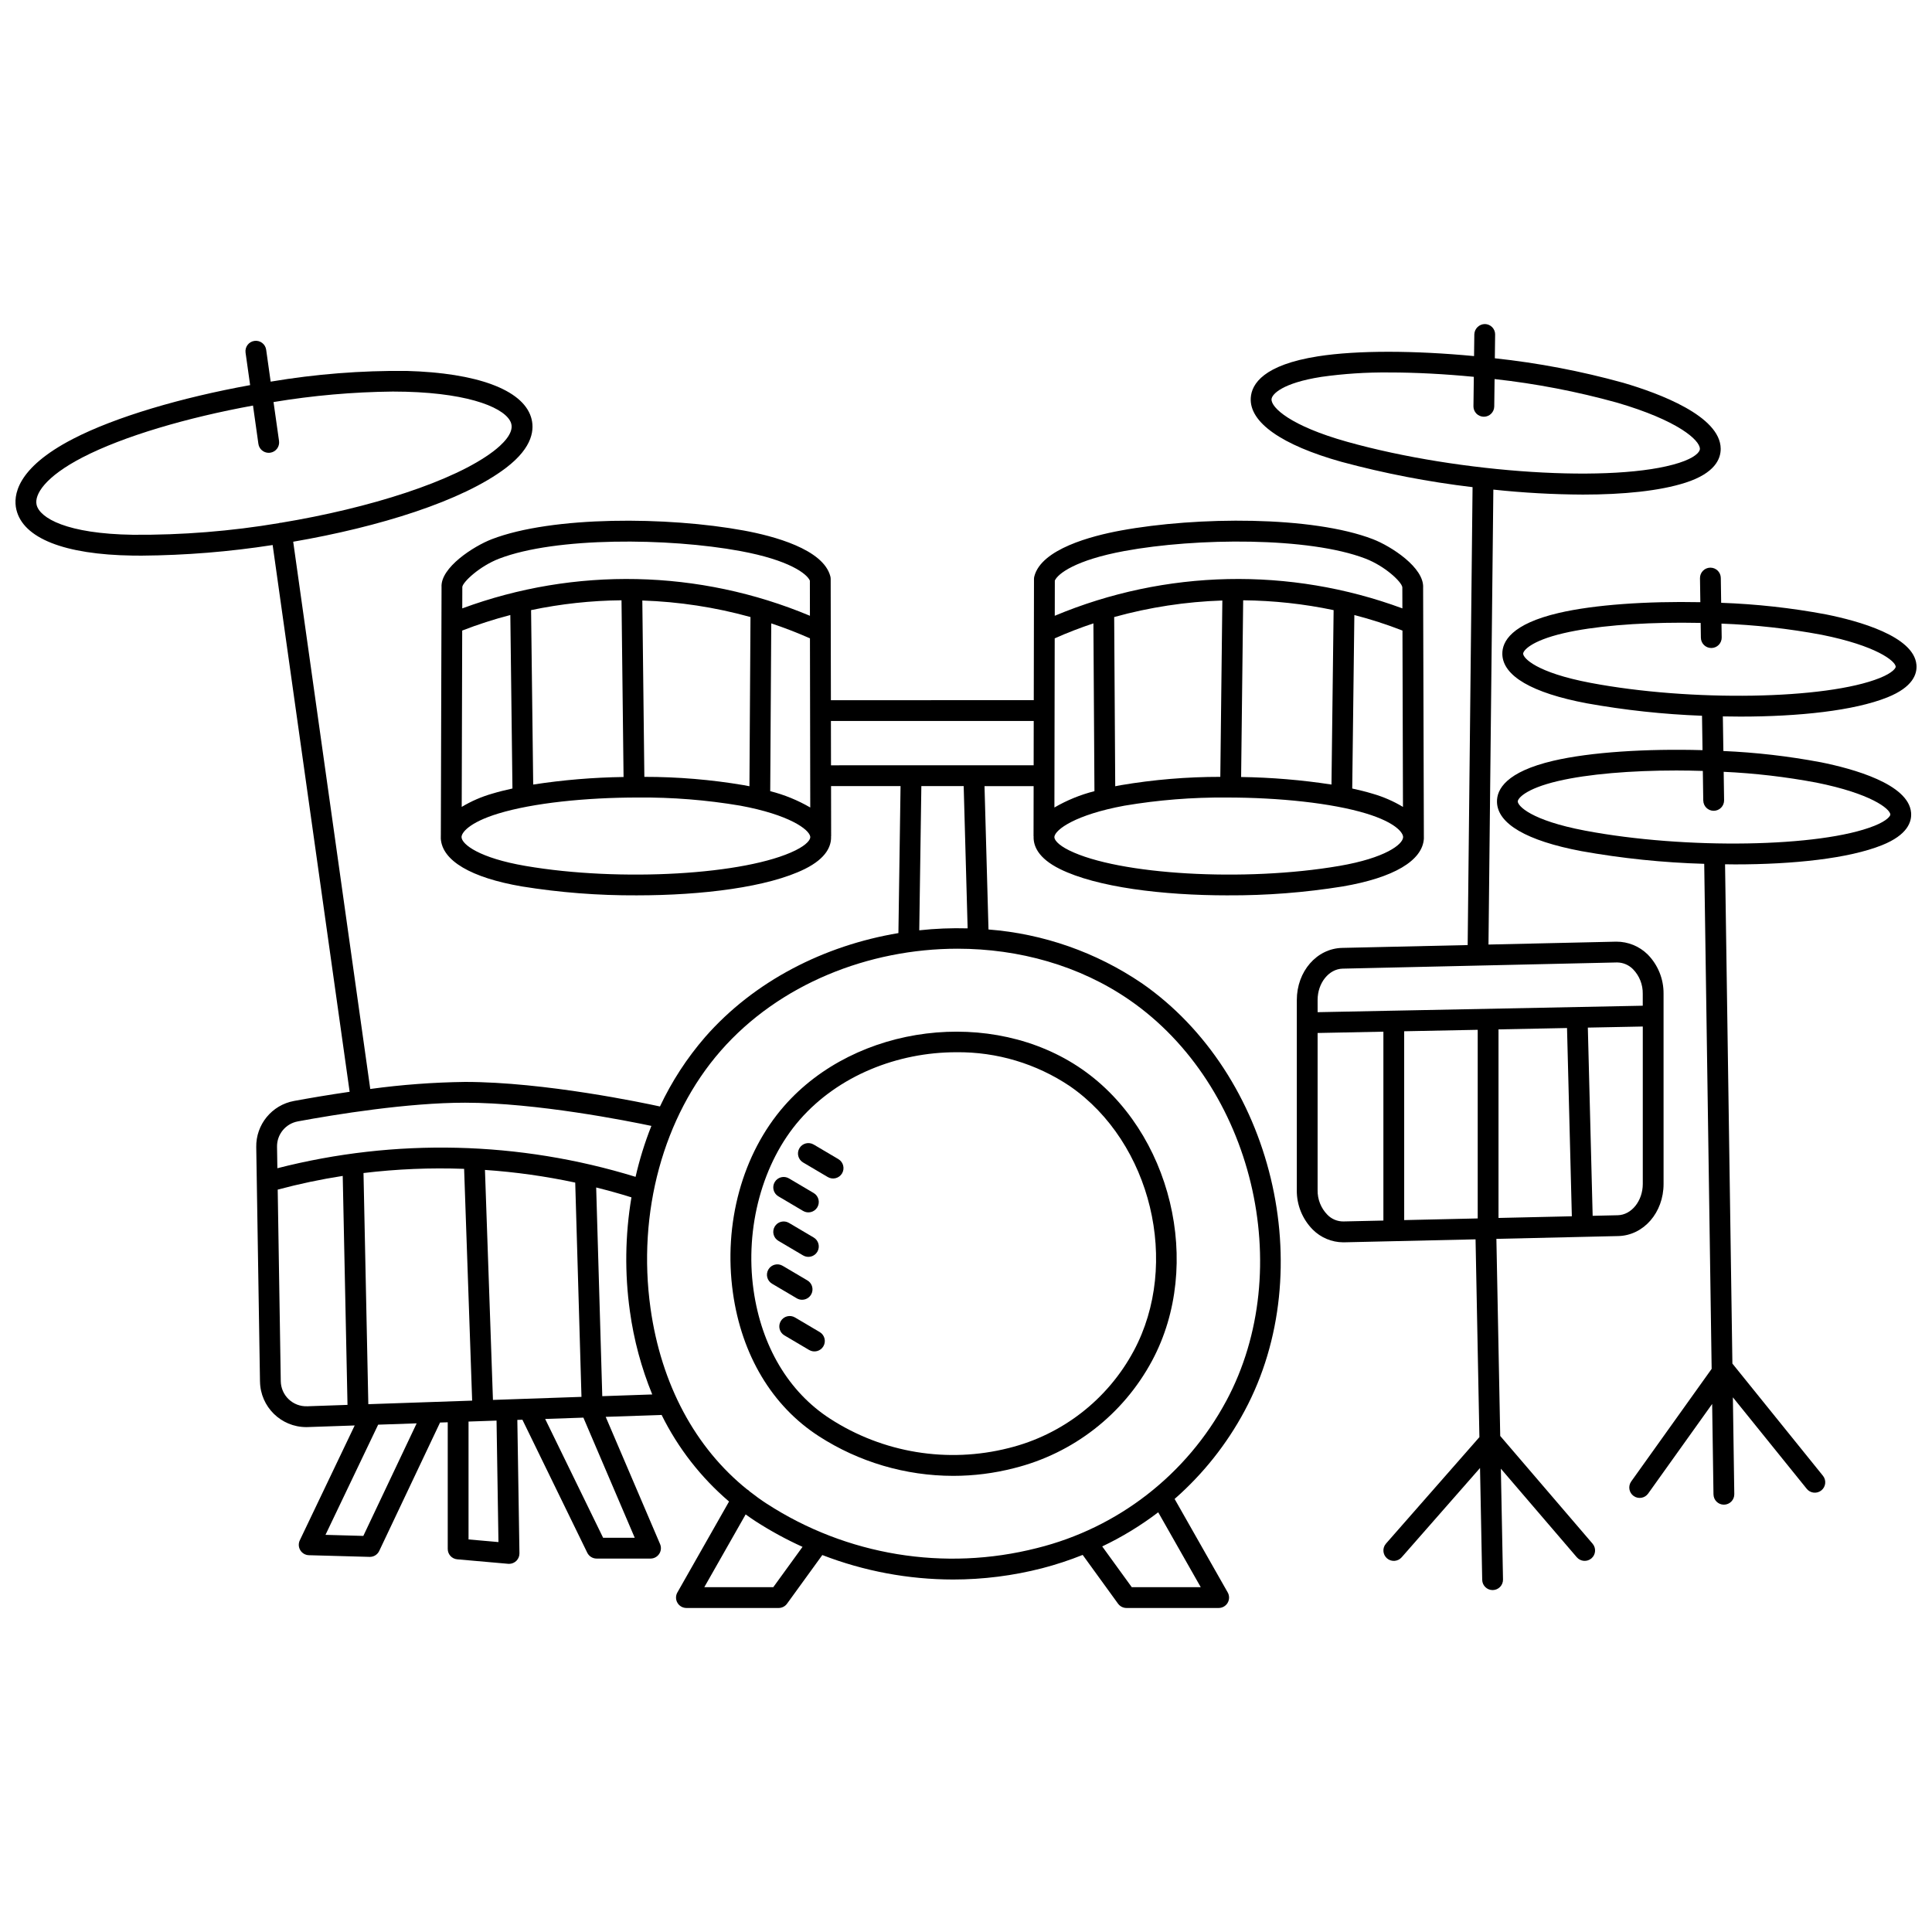
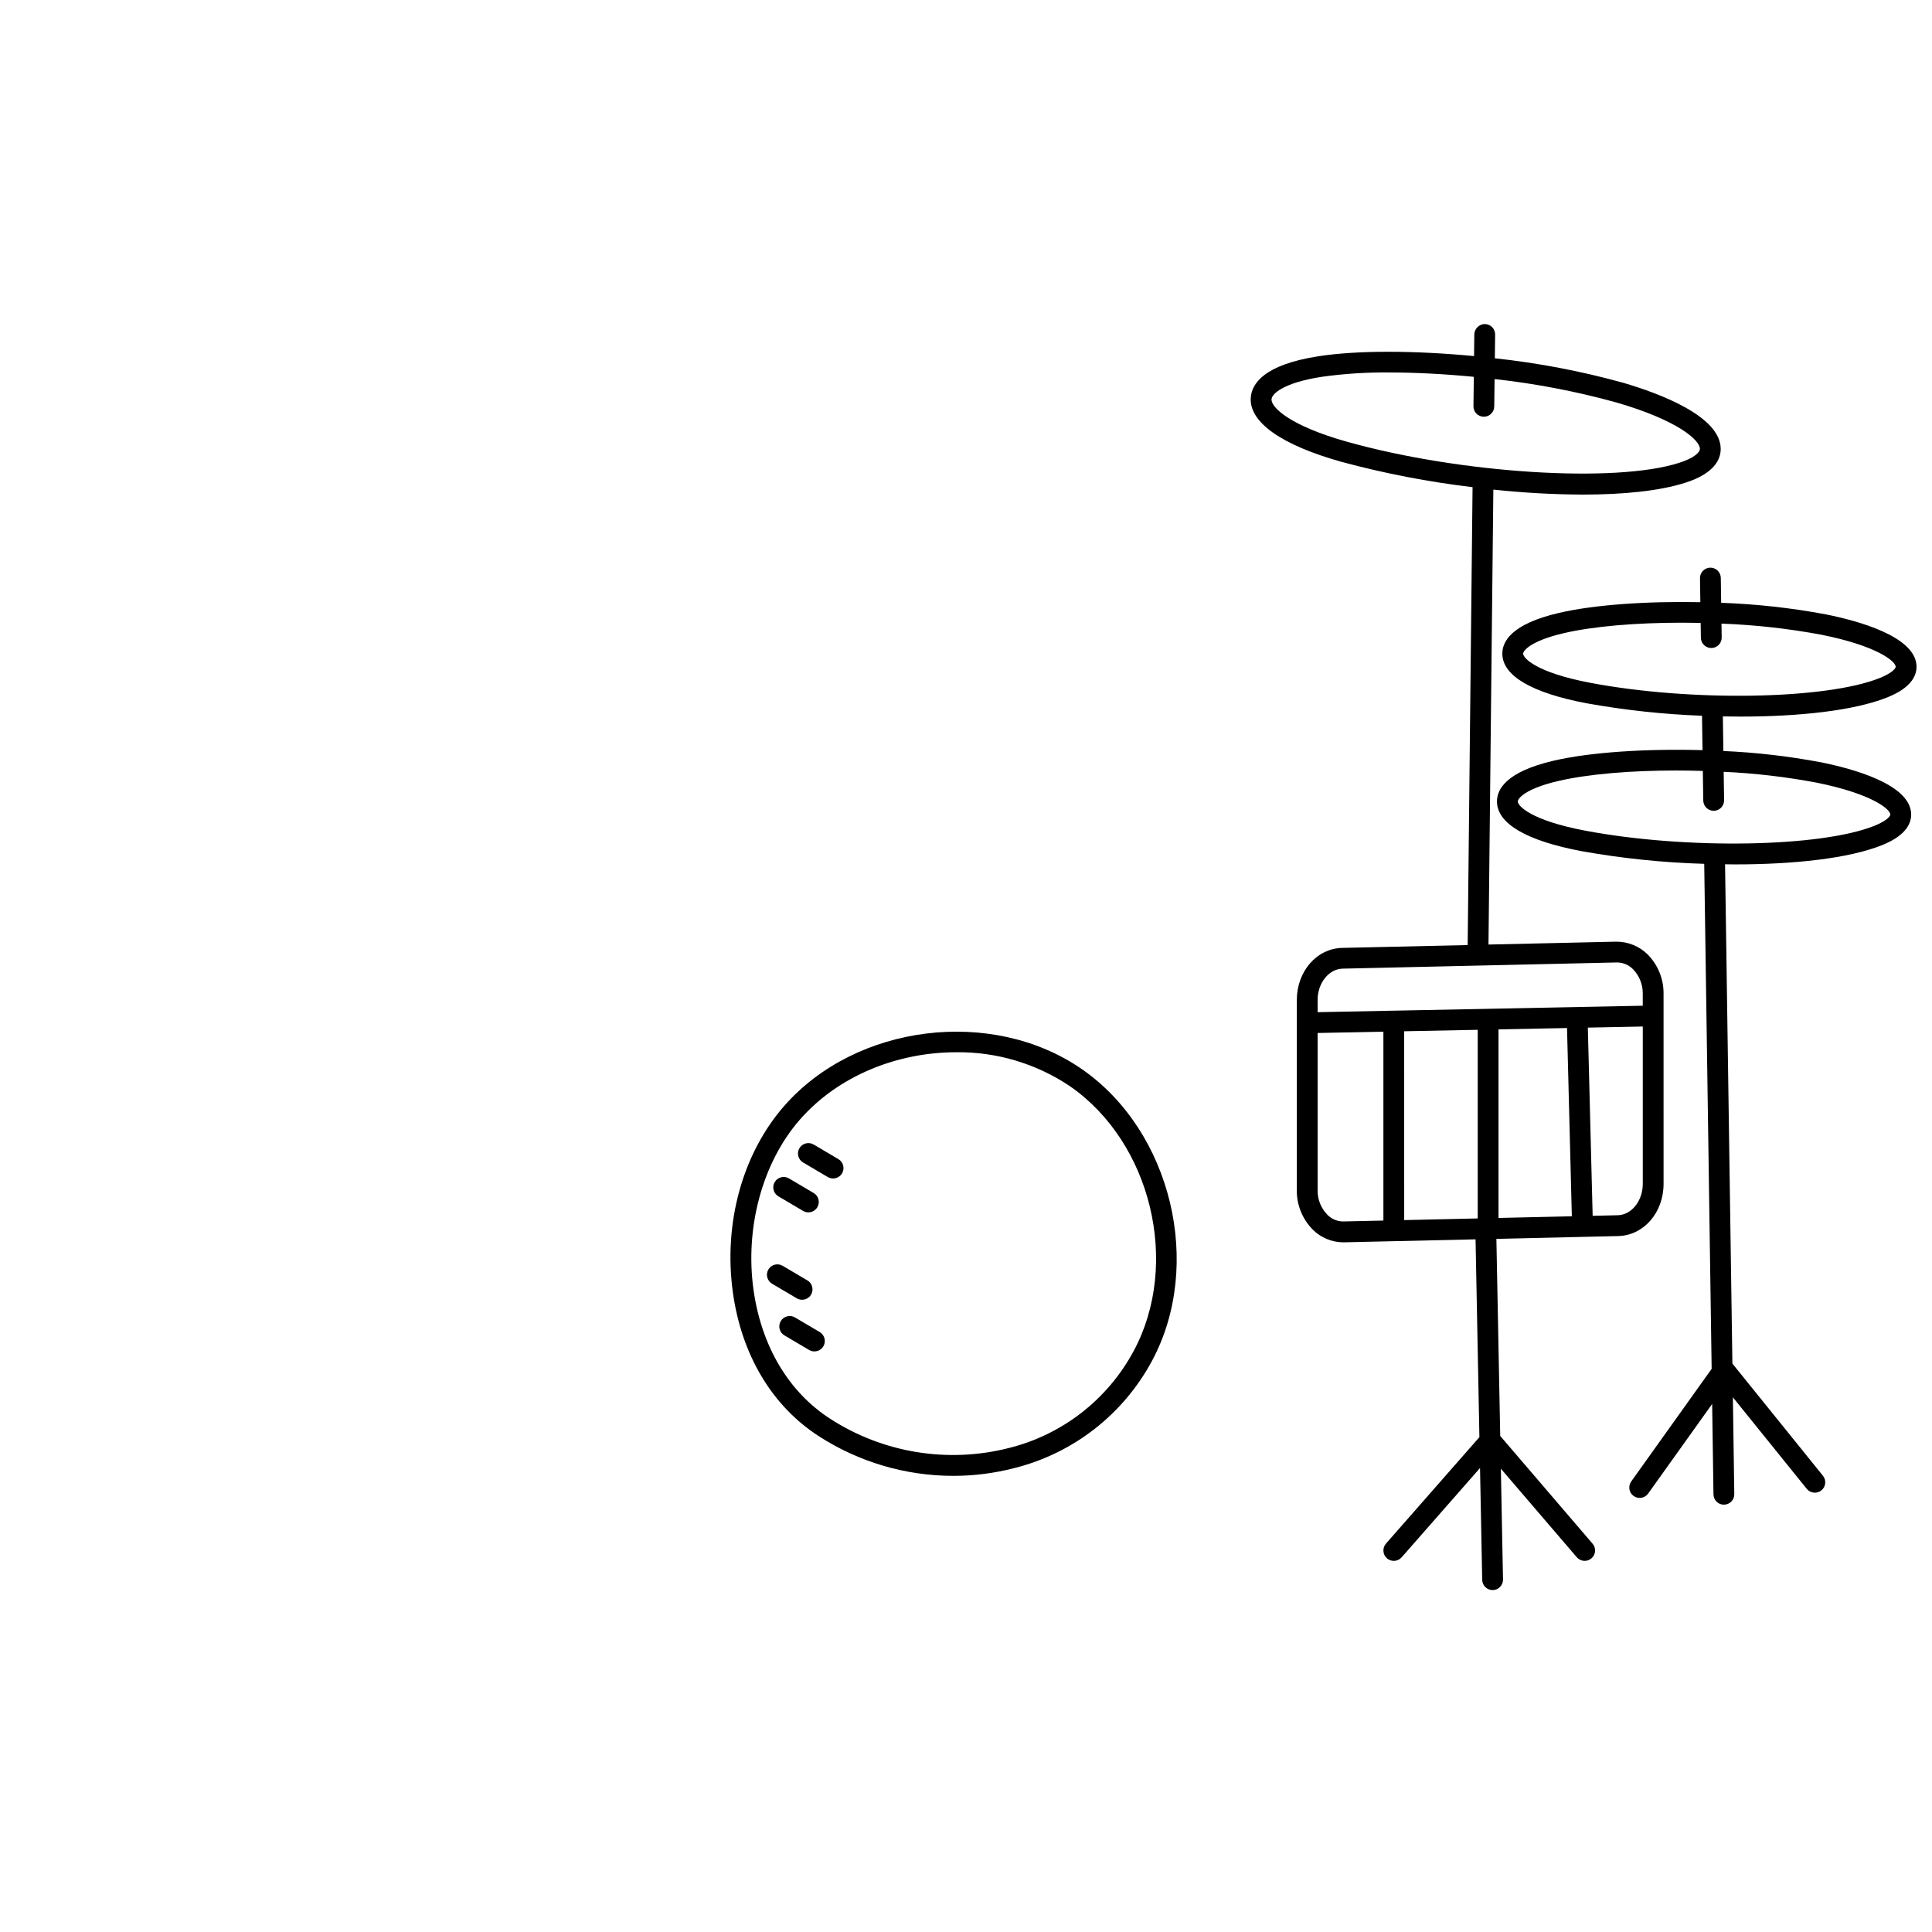
<svg xmlns="http://www.w3.org/2000/svg" width="800px" height="800px" version="1.1" viewBox="144 144 512 512">
  <defs>
    <clipPath id="b">
-       <path d="m148.09 234h373.91v337h-373.91z" />
-     </clipPath>
+       </clipPath>
    <clipPath id="a">
      <path d="m540 294h111.9v249h-111.9z" />
    </clipPath>
  </defs>
  <g clip-path="url(#b)">
    <path d="m446.54 404.53c-12.062-8.18-26.047-13.078-40.578-14.207l-1.055-37.992h13.016l-0.023 13.227c0 0.031 0.016 0.059 0.02 0.09-0.098 2.469 1.145 5.766 6.957 8.645 9.715 4.816 27.113 6.988 44.547 6.988l-0.004-0.004c10.191 0.051 20.363-0.738 30.422-2.359 13.496-2.316 21.133-6.816 21.5-12.676 0.016-0.27 0.012-0.539-0.004-0.809l-0.195-65.645c0.336-5.367-8.5-11.047-13.309-12.898-16.062-6.184-46.59-6.019-66.824-2.293-7.754 1.426-21.039 4.902-22.902 12.148v0.004c-0.059 0.223-0.09 0.449-0.09 0.68l-0.059 32.125-53.762 0.004-0.059-32.125v-0.004c0-0.23-0.027-0.457-0.086-0.68-1.863-7.242-15.152-10.719-22.902-12.148-20.234-3.723-50.766-3.883-66.824 2.293-4.805 1.852-13.645 7.531-13.312 12.719l-0.188 65.809-0.004-0.004c-0.016 0.273-0.02 0.547-0.004 0.824 0.367 5.859 8.004 10.363 21.5 12.676h-0.004c10.059 1.621 20.234 2.41 30.422 2.359 17.43 0 34.832-2.176 44.547-6.988 5.812-2.879 7.055-6.176 6.957-8.645 0-0.031 0.02-0.059 0.02-0.09l-0.023-13.227h18.418l-0.566 38.953c-19.625 3.277-38.191 12.656-51.254 27.586v0.004c-4.801 5.543-8.816 11.719-11.938 18.359-3.996-0.875-30.523-6.508-51.645-6.508-8.406 0.109-16.801 0.734-25.129 1.871l-20.422-145.03c22.773-3.922 44.801-10.766 56.363-19.551 7.305-5.547 7.644-10.418 6.644-13.527-2.328-7.231-14.336-11.672-32.953-12.184h0.004c-12.07-0.121-24.125 0.832-36.031 2.84l-1.191-8.453c-0.211-1.508-1.605-2.555-3.117-2.344-1.508 0.215-2.555 1.609-2.344 3.117l1.211 8.602c-18.105 3.281-35.66 8.402-46.965 14.258-15.047 7.789-15.848 15.074-14.988 18.727 1.789 7.598 12.73 11.926 30.809 12.188 0.789 0.012 1.59 0.016 2.402 0.016h-0.004c11.625-0.09 23.227-1.027 34.715-2.812l20.402 144.9c-5.754 0.832-10.895 1.719-14.734 2.426h0.004c-5.894 1.078-10.137 6.269-10.02 12.258l0.992 62.105h0.004c0.105 6.691 5.559 12.066 12.25 12.07 0.145 0 0.289 0 0.434-0.008l12.41-0.426-14.543 30.434c-0.406 0.844-0.355 1.832 0.133 2.633 0.484 0.797 1.344 1.293 2.277 1.316l16.066 0.445h0.078c1.066 0.004 2.035-0.609 2.492-1.574l16.07-33.922c0.016-0.035 0.012-0.07 0.027-0.105l2.059-0.07v33.57c0 1.43 1.09 2.621 2.516 2.746l13.492 1.191c0.082 0.008 0.16 0.012 0.242 0.012 0.738 0 1.445-0.297 1.965-0.824 0.516-0.527 0.801-1.238 0.789-1.977l-0.559-35.348 1.344-0.047 17.188 35.25c0.465 0.945 1.426 1.547 2.481 1.547h14.281c0.926 0 1.789-0.465 2.301-1.238 0.512-0.77 0.598-1.75 0.234-2.602l-14.41-33.715 14.82-0.508c4.34 8.781 10.418 16.586 17.867 22.945l-13.688 24.094v-0.004c-0.488 0.855-0.484 1.902 0.012 2.75 0.492 0.852 1.402 1.371 2.387 1.371h24.43-0.004c0.883 0 1.715-0.422 2.234-1.141l9.348-12.891v0.004c11.051 4.269 22.797 6.469 34.645 6.484 7.965 0 15.902-1.004 23.617-2.988 3.648-0.949 7.238-2.129 10.738-3.531l9.371 12.926v-0.004c0.52 0.715 1.348 1.141 2.231 1.141h24.43c0.984 0 1.891-0.52 2.387-1.371 0.492-0.848 0.496-1.898 0.012-2.75l-14.07-24.773c7.539-6.606 13.828-14.523 18.559-23.363 20.023-37.324 7.523-89.234-27.305-113.35zm-267.32-118.81c-17.516-0.254-24.699-4.438-25.52-7.938-0.637-2.703 2.223-7.422 12.156-12.562 10.863-5.621 27.738-10.562 45.191-13.742l1.43 10.152c0.191 1.359 1.355 2.371 2.731 2.371 0.133 0 0.262-0.008 0.395-0.027 0.723-0.102 1.379-0.488 1.816-1.07 0.441-0.586 0.629-1.32 0.527-2.047l-1.461-10.309c10.453-1.738 21.023-2.668 31.621-2.781 1.188 0 2.356 0.016 3.5 0.047 17.535 0.477 26.625 4.539 27.848 8.355 0.867 2.699-2.59 5.824-4.731 7.449-10.398 7.898-32.594 15.016-56.34 18.934-0.062 0.004-0.117-0.02-0.18-0.012-0.078 0.012-0.137 0.059-0.215 0.074v0.008c-12.809 2.16-25.781 3.195-38.77 3.098zm336.58 72.121c-2.547-1.531-5.289-2.723-8.152-3.531-1.617-0.492-3.41-0.934-5.293-1.344l0.562-45.973v-0.004c4.328 1.121 8.586 2.496 12.75 4.117zm-18.945-5.926c-7.926-1.219-15.926-1.883-23.945-2l0.543-46.832c8.055 0.078 16.086 0.949 23.969 2.606zm-29.461-2.035v-0.004c-8.84-0.008-17.664 0.73-26.383 2.207-0.469 0.086-0.961 0.184-1.465 0.285l-0.277-44.844c9.348-2.594 18.969-4.062 28.664-4.383zm-33.629-40.68 0.273 44.469h0.004c-3.723 0.941-7.293 2.398-10.613 4.328l0.078-44.828c3.348-1.488 6.769-2.809 10.258-3.969zm65.141 64.281c-25.02 4.297-58.469 2.363-71.586-4.133-3.039-1.504-4-2.887-3.898-3.609 0.266-1.906 5.547-5.828 18.586-8.23h0.004c8.938-1.508 17.992-2.231 27.059-2.156 13.891 0 27.863 1.465 36.969 4.231 7.91 2.406 9.867 5.18 9.797 6.305-0.109 1.91-4.723 5.496-16.926 7.594zm-56.895-83.461c19.059-3.512 48.891-3.738 63.844 2.016 5.231 2.012 9.594 6.168 9.777 7.586l0.016 5.609h0.004c-29.852-11.031-62.773-10.332-92.129 1.957l0.016-9.32c0.777-1.801 5.418-5.441 18.473-7.848zm-167.5 64.289c-2.863 0.812-5.606 2-8.152 3.531l0.129-46.734c4.164-1.621 8.426-2.996 12.754-4.117l0.562 45.973c-1.883 0.414-3.676 0.855-5.293 1.348zm10.793-2.394-0.562-46.223v-0.004c7.883-1.656 15.91-2.527 23.965-2.606l0.543 46.832c-8.02 0.113-16.02 0.781-23.945 2zm29.457-2.035-0.539-46.734v-0.004c9.695 0.32 19.316 1.789 28.664 4.379l-0.277 44.844c-0.504-0.098-0.996-0.195-1.465-0.281h0.004c-8.719-1.477-17.543-2.215-26.387-2.207zm33.629-40.676c3.488 1.16 6.906 2.481 10.258 3.969l0.078 44.828 0.004-0.004c-3.32-1.93-6.891-3.387-10.613-4.328zm-72.086-17.164c14.949-5.754 44.777-5.527 63.844-2.016 13.055 2.406 17.699 6.047 18.477 7.848l0.016 9.32v-0.004c-29.359-12.289-62.285-12.988-92.137-1.957l0.016-5.711c0.188-1.312 4.551-5.469 9.785-7.481zm78.531 77.305c-13.117 6.504-46.566 8.43-71.59 4.133-12.203-2.094-16.809-5.684-16.93-7.59-0.07-1.129 1.887-3.902 9.797-6.305 9.105-2.769 23.074-4.231 36.969-4.231 9.066-0.078 18.121 0.645 27.062 2.152 13.039 2.402 18.32 6.32 18.586 8.23 0.105 0.723-0.855 2.106-3.894 3.609zm9.367-34.277h53.746l-0.02 11.742-53.703 0.004zm23.965 17.258h11.219l1.047 37.699c-4.281-0.117-8.562 0.055-12.82 0.516zm-165.25 88.855c10.035-1.852 29.133-4.953 44.328-4.953 18.914 0 43.117 4.828 49.379 6.148-1.742 4.387-3.141 8.898-4.191 13.5-30.828-9.496-63.676-10.285-94.926-2.281l-0.09-5.664c-0.066-3.293 2.262-6.148 5.5-6.746zm51.719 73.812-2.117-60.945v-0.004c8.043 0.547 16.039 1.668 23.922 3.356l1.656 56.785zm-33.027 1.133-1.277-61.254-0.004-0.004c8.848-1.066 17.762-1.438 26.668-1.109l2.129 61.422zm-16.211 0.555v-0.004c-1.812 0.066-3.574-0.602-4.887-1.852-1.316-1.25-2.07-2.973-2.102-4.785l-0.812-50.773v-0.004c5.676-1.52 11.426-2.734 17.23-3.633l1.266 60.68zm14.887 34.352-10.027-0.281 13.957-29.199 10.203-0.348zm35.812 1.633-7.93-0.699v-31.238l7.422-0.254zm36.117-1.137-8.383-0.004-15.355-31.488 10.129-0.348zm-8.605-37.527-1.617-55.309c3.125 0.789 6.227 1.633 9.289 2.602 0.02 0.008 0.039 0 0.062 0.012l-0.004-0.004c-1.68 9.98-1.816 20.164-0.41 30.188 1.039 7.57 3.027 14.98 5.922 22.055zm45.32 50.617h-18.281l10.957-19.281c0.859 0.613 1.723 1.227 2.613 1.801 3.981 2.57 8.145 4.84 12.461 6.797zm113.28 0h-18.281l-7.828-10.797v-0.004c5.246-2.492 10.219-5.523 14.84-9.043zm6.762-49.352c-10.465 19.504-28.691 33.668-50.172 38.992-24.461 6.227-50.406 1.965-71.59-11.754-1.574-1.016-3.074-2.117-4.547-3.266-0.152-0.168-0.324-0.32-0.512-0.445-0.031-0.02-0.066-0.016-0.098-0.035-13.785-11.051-22.828-27.855-25.656-48.039-3.555-25.348 3.394-50.852 18.59-68.227 15.48-17.703 39.219-27.074 62.785-27.074 16.203 0 32.332 4.434 45.629 13.641 32.633 22.598 44.344 71.238 25.574 106.21z" />
  </g>
  <path d="m430.7 427.33c-23.754-16.441-59.879-11.969-78.891 9.777-11.074 12.66-16.148 31.16-13.578 49.488 2.316 16.531 10.398 30.027 22.758 38.004h-0.008c10.621 6.859 22.996 10.512 35.641 10.52 5.426 0 10.832-0.684 16.086-2.035 15.672-3.894 28.965-14.234 36.598-28.469 13.664-25.449 5.141-60.844-18.605-77.285zm13.75 74.68h-0.004c-6.906 12.871-18.934 22.219-33.109 25.734-16.18 4.113-33.344 1.297-47.359-7.773-10.988-7.098-18.191-19.219-20.289-34.145-2.316-16.512 2.383-33.789 12.266-45.09 10.227-11.691 25.902-17.883 41.465-17.883h0.004c10.727-0.121 21.234 3.023 30.133 9.012 21.555 14.922 29.293 47.043 16.891 70.145z" />
  <g clip-path="url(#a)">
    <path d="m626.43 345.99c-8.492-1.598-17.086-2.59-25.719-2.965l-0.137-9.172c1.551 0.031 3.098 0.051 4.637 0.051 15.496 0 30.125-1.555 38.965-5.098 6.773-2.715 7.926-6.203 7.699-8.66-0.695-7.555-15.352-11.602-24.023-13.336h0.004c-9.152-1.711-18.422-2.734-27.727-3.062l-0.098-6.594c-0.02-1.508-1.25-2.719-2.758-2.719h-0.043 0.004c-0.734 0.012-1.43 0.312-1.941 0.836-0.508 0.527-0.789 1.23-0.777 1.965l0.094 6.348c-14.168-0.285-28.121 0.656-37.539 2.859-12.477 2.914-15.008 7.543-14.938 10.91 0.125 5.777 7.856 10.285 22.359 13.027h0.004c10.094 1.812 20.305 2.918 30.555 3.301l0.137 9.117c-14.844-0.418-29.68 0.508-39.543 2.812-12.469 2.926-15.004 7.547-14.93 10.918 0.125 5.777 7.856 10.285 22.359 13.027 10.758 1.926 21.641 3.051 32.562 3.367l1.969 133.84-21.316 29.84v0.004c-0.883 1.238-0.598 2.961 0.641 3.844 1.242 0.887 2.965 0.598 3.848-0.641l16.961-23.746 0.352 23.973 0.004-0.004c0.02 1.508 1.246 2.719 2.754 2.719h0.043c0.73-0.012 1.43-0.312 1.938-0.836 0.512-0.527 0.789-1.23 0.777-1.961l-0.375-25.652 19.574 24.25c0.957 1.188 2.691 1.371 3.879 0.414 1.184-0.957 1.371-2.691 0.414-3.875l-23.996-29.73-1.945-132.32c0.879 0.012 1.762 0.031 2.633 0.031 15.496 0 30.125-1.555 38.965-5.098 6.773-2.715 7.926-6.203 7.699-8.656-0.691-7.559-15.348-11.598-24.023-13.336zm-78.777-28.754c-0.016-0.754 1.91-3.371 10.68-5.422 7.992-1.871 19.395-2.793 31.363-2.793 1.656 0 3.324 0.02 4.996 0.055l0.059 3.938v-0.004c0.02 1.508 1.25 2.719 2.754 2.715h0.043c0.734-0.008 1.43-0.309 1.941-0.832 0.508-0.527 0.789-1.23 0.777-1.965l-0.055-3.664c8.914 0.332 17.793 1.32 26.562 2.961 14.5 2.906 19.477 6.938 19.613 8.438 0.031 0.328-0.688 1.598-4.258 3.027-14.242 5.707-50.039 6.305-76.605 1.277-14.512-2.746-17.848-6.594-17.871-7.731zm93.051 45.621c-14.238 5.707-50.039 6.297-76.605 1.277-14.516-2.746-17.848-6.594-17.875-7.727-0.016-0.754 1.91-3.371 10.68-5.422 7.992-1.871 19.398-2.797 31.367-2.797 2.316 0 4.656 0.047 6.996 0.117l0.113 7.844h0.008c0.02 1.508 1.246 2.719 2.754 2.719h0.043c0.73-0.012 1.43-0.309 1.938-0.836 0.512-0.523 0.789-1.23 0.781-1.961l-0.109-7.535h-0.004c8.242 0.379 16.449 1.336 24.559 2.859 14.5 2.906 19.477 6.938 19.613 8.434 0.035 0.332-0.684 1.602-4.258 3.031z" />
  </g>
  <path d="m572.84 471.57c6.742-0.152 12.023-6.219 12.023-13.812l-0.004-50.395c0.043-3.902-1.477-7.664-4.223-10.438-2.211-2.172-5.191-3.383-8.293-3.375l-33.879 0.766 1.289-120.57v0.004c7.887 0.844 15.809 1.285 23.738 1.32 10.766 0 20.348-0.961 27.18-3.156 7.773-2.5 9.367-6.289 9.332-9.031-0.113-8.629-16.27-14.645-25.895-17.461l0.004 0.004c-11.129-3.078-22.484-5.246-33.965-6.477l0.078-6.281h0.004c0.008-0.734-0.273-1.438-0.785-1.961-0.508-0.523-1.207-0.824-1.938-0.832-1.512 0.016-2.742 1.215-2.797 2.723l-0.07 5.769c-15.547-1.477-30.812-1.59-41.387 0.066-14.297 2.25-17.566 7.242-17.789 11.035-0.379 6.457 8.148 12.465 24.02 16.918 11.41 3.078 23.027 5.32 34.762 6.715l-1.297 121.35-33.258 0.75c-6.742 0.156-12.02 6.223-12.02 13.812v50.398h-0.004c-0.043 3.902 1.477 7.66 4.223 10.438 2.133 2.137 5.023 3.352 8.043 3.375h0.25l34.855-0.789 1.02 52.418-24.762 28.219h0.004c-1.004 1.145-0.887 2.887 0.254 3.891 1.145 1.004 2.887 0.891 3.891-0.254l20.777-23.676 0.578 29.648c0.027 1.5 1.254 2.703 2.754 2.703h0.055c0.734-0.016 1.43-0.32 1.938-0.848 0.504-0.527 0.781-1.234 0.766-1.965l-0.57-29.359 20.121 23.473v-0.004c0.988 1.156 2.731 1.293 3.887 0.301 1.156-0.988 1.289-2.731 0.301-3.887l-24.477-28.555-1.016-52.23zm-91.867-221.78c0.078-1.34 2.926-4.305 13.141-5.902v-0.004c5.981-0.844 12.023-1.238 18.066-1.176 7.016 0 14.672 0.406 22.398 1.156l-0.098 7.781h-0.004c-0.008 0.73 0.273 1.438 0.781 1.961 0.512 0.523 1.211 0.82 1.941 0.832h0.039c1.508 0 2.734-1.215 2.754-2.723l0.09-7.258c10.98 1.211 21.84 3.305 32.484 6.258 16.031 4.691 21.895 9.887 21.926 12.234 0.012 0.895-1.422 2.398-5.504 3.711-16.906 5.434-58.035 2.82-88.012-5.59-14.918-4.18-20.137-9.039-20.004-11.281zm54.637 167.12v49.988l-19.484 0.441-0.004-50.043zm23.668-0.473 1.277 49.891-19.434 0.441v-49.973zm13.441 49.613-6.648 0.152-1.277-49.875 14.562-0.289v41.723c-0.008 4.488-2.984 8.211-6.641 8.289zm-72.902-65.348 72.66-1.641h0.133-0.008c1.574 0.027 3.078 0.676 4.18 1.805 1.688 1.738 2.609 4.074 2.566 6.496v3.164l-65.941 1.312c-0.012 0-0.023-0.008-0.035-0.008-0.012 0-0.027 0.008-0.043 0.008l-20.145 0.402-0.004-3.238c0-4.492 2.977-8.215 6.633-8.301zm0.246 66.992h-0.004c-1.629 0.027-3.191-0.625-4.312-1.801-1.688-1.734-2.609-4.074-2.566-6.492v-41.648l17.434-0.348v50.055z" />
  <path d="m366.18 451.18-6.547-3.867v0.004c-1.312-0.777-3.004-0.34-3.777 0.969-0.777 1.312-0.34 3.004 0.973 3.781l6.547 3.867-0.004-0.004c1.312 0.777 3.004 0.34 3.781-0.969 0.773-1.312 0.336-3.004-0.973-3.781z" />
  <path d="m350.28 461.04 6.547 3.871c1.309 0.773 3 0.34 3.777-0.973 0.773-1.312 0.34-3.004-0.973-3.777l-6.547-3.871c-1.312-0.773-3.004-0.34-3.777 0.973-0.773 1.312-0.34 3.004 0.973 3.777z" />
-   <path d="m359.63 471.95-6.547-3.867c-1.312-0.773-3.004-0.34-3.777 0.973-0.773 1.312-0.34 3.004 0.973 3.777l6.547 3.867c1.309 0.773 3 0.34 3.777-0.973 0.773-1.312 0.34-3.004-0.973-3.777z" />
  <path d="m356.55 488.45c1.246 0.004 2.344-0.824 2.672-2.027 0.328-1.203-0.188-2.477-1.266-3.106l-6.547-3.867c-1.309-0.773-3-0.34-3.777 0.973-0.773 1.312-0.34 3.004 0.973 3.777l6.547 3.867c0.422 0.25 0.906 0.383 1.398 0.383z" />
  <path d="m361.23 497.01-6.547-3.867c-1.309-0.773-3.004-0.34-3.777 0.973-0.773 1.312-0.34 3.004 0.973 3.777l6.547 3.867c1.312 0.773 3.004 0.34 3.777-0.973 0.773-1.312 0.34-3.004-0.973-3.777z" />
</svg>